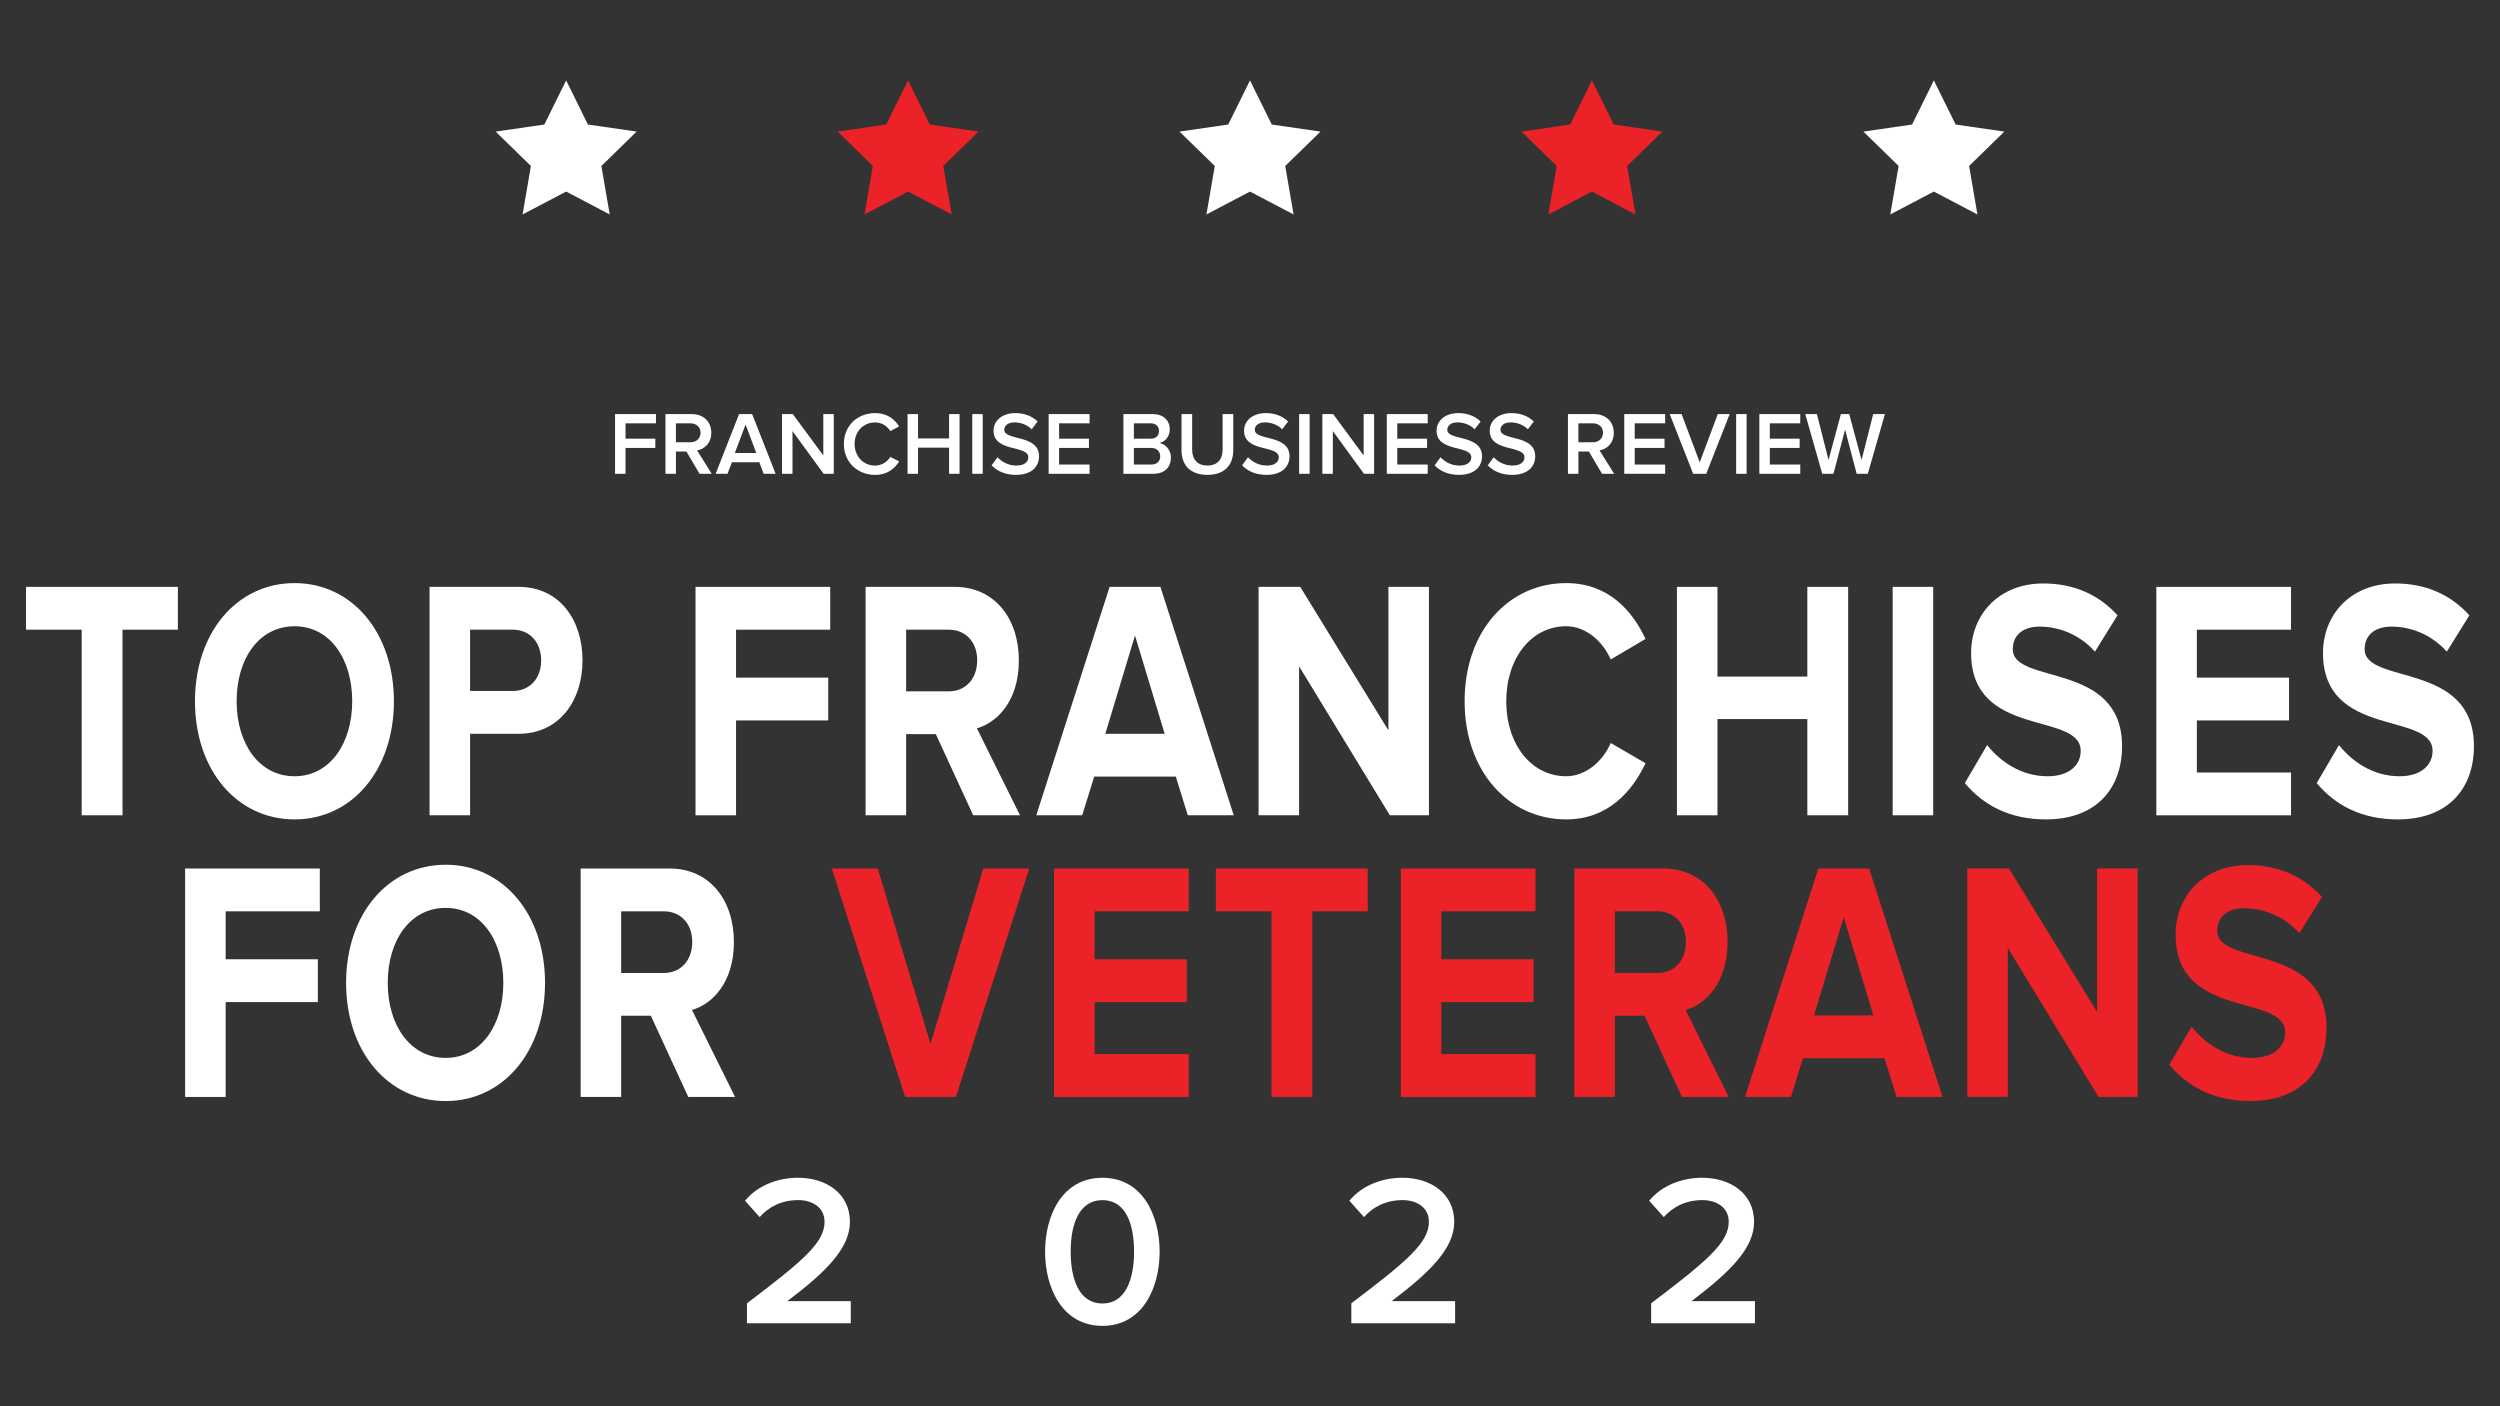
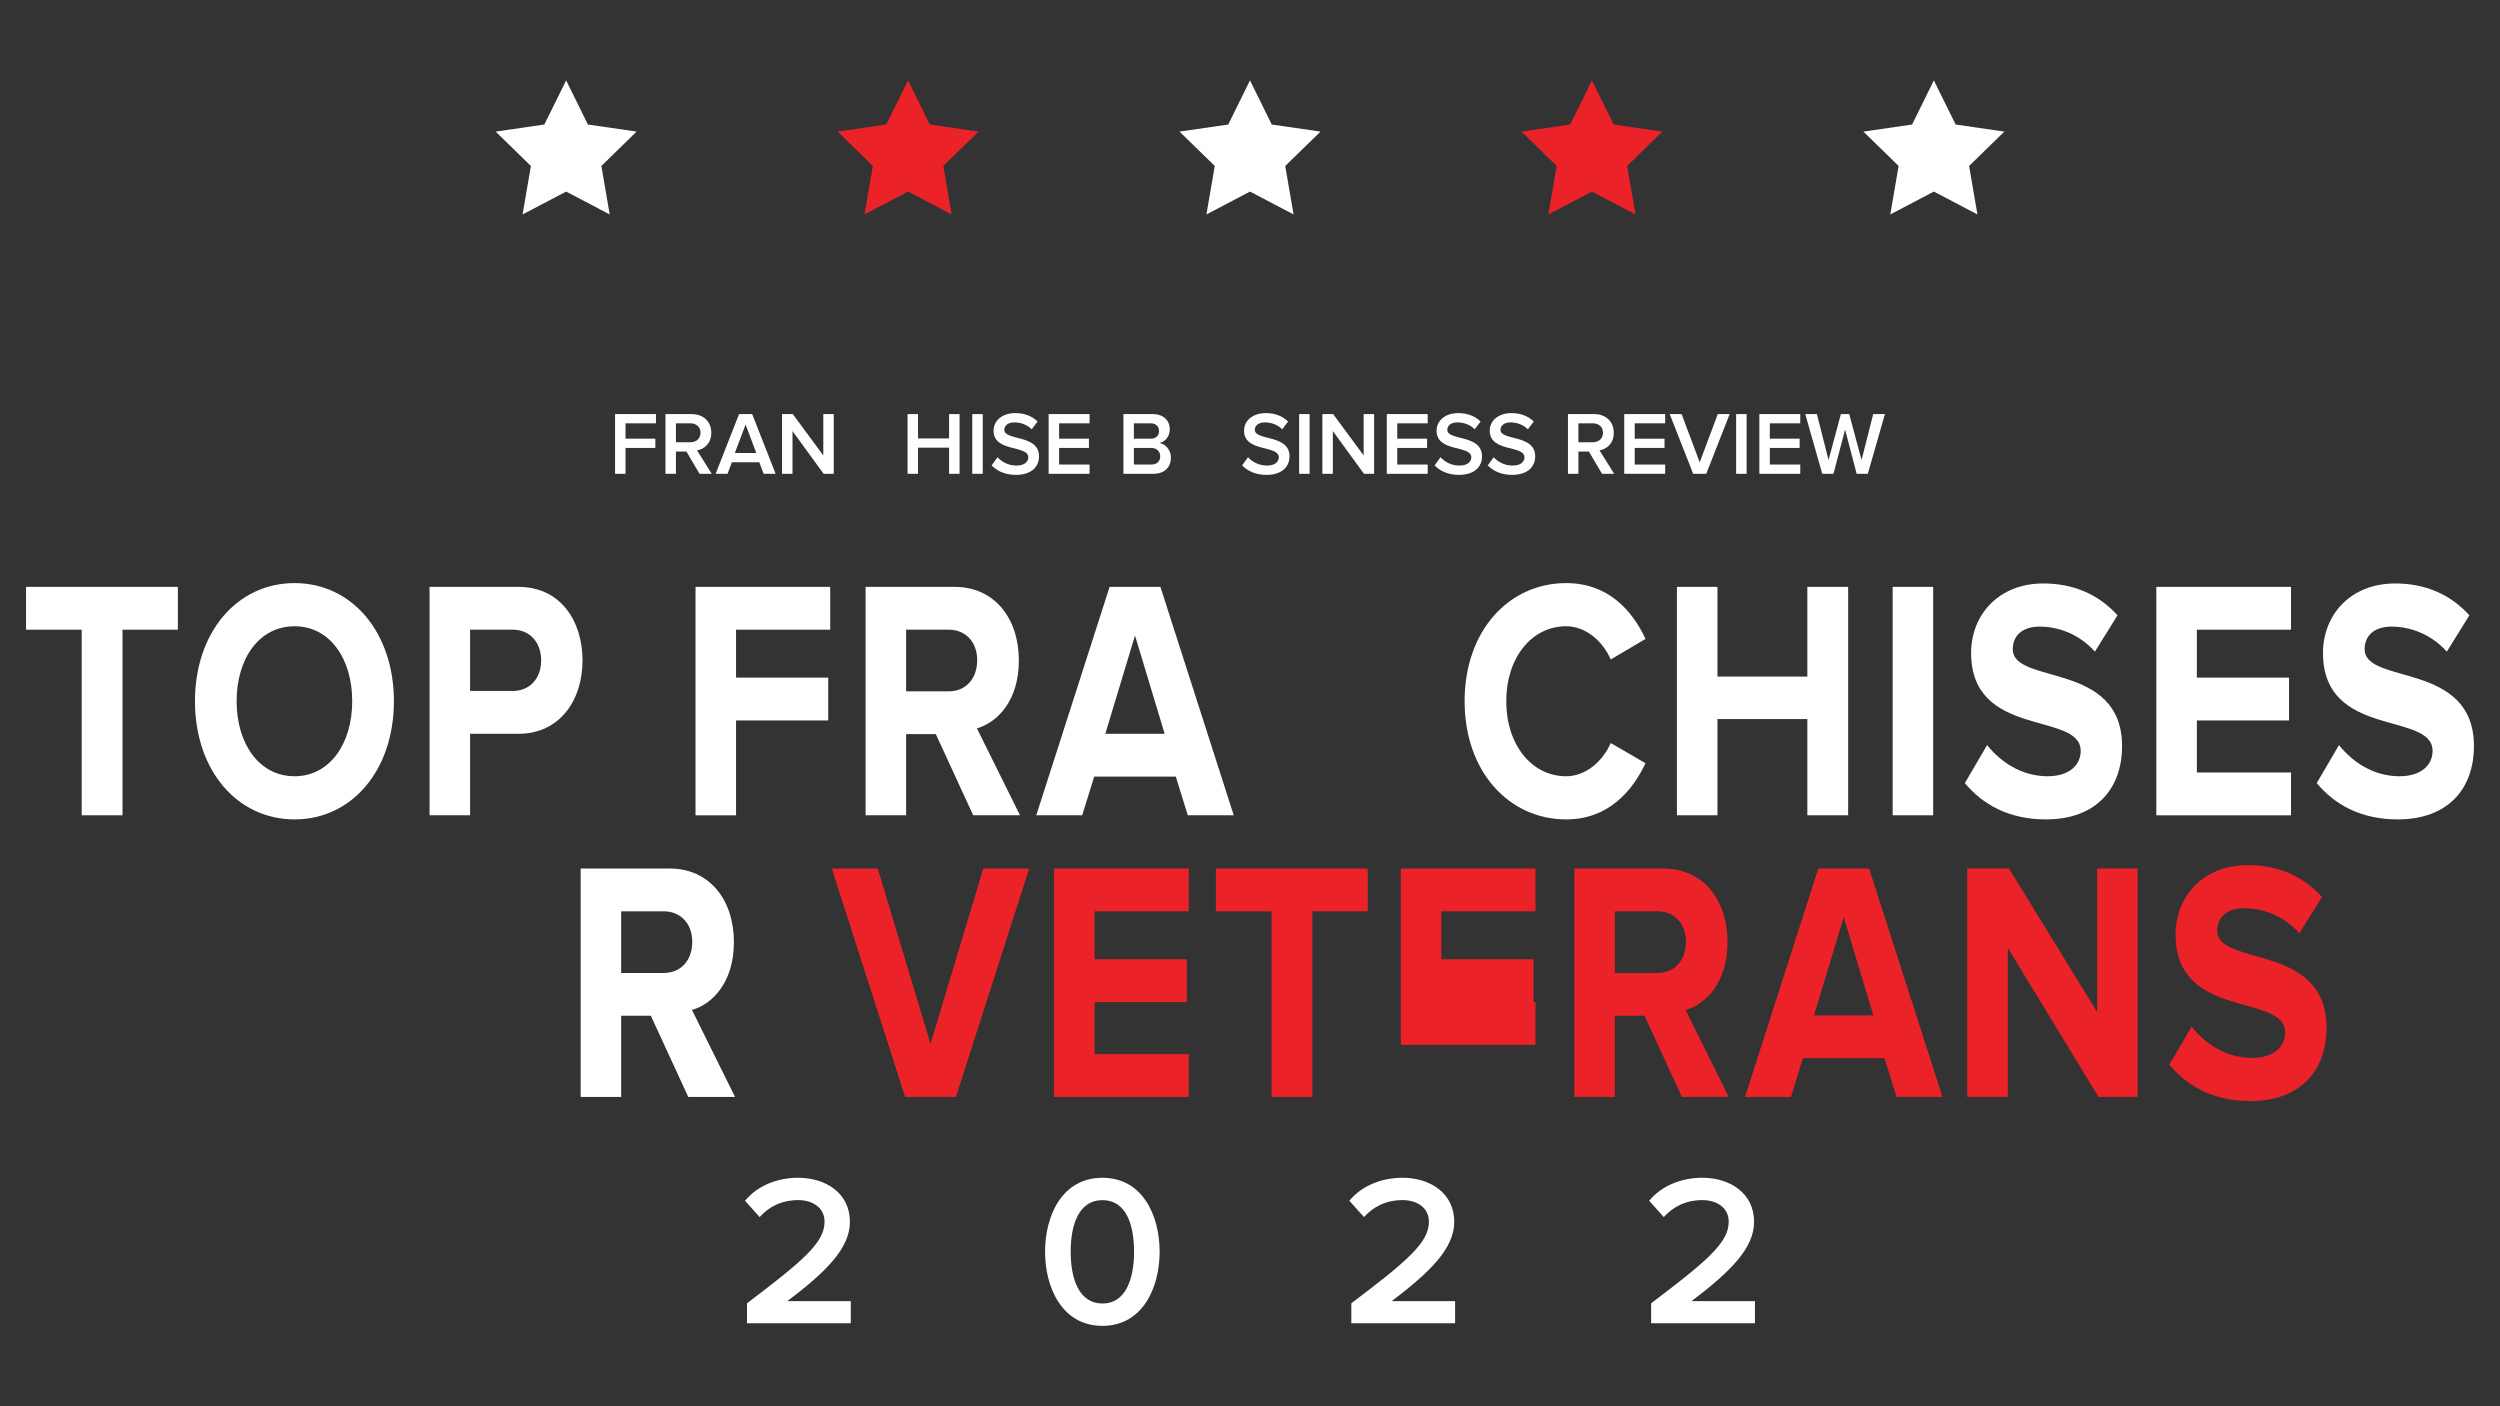
<svg xmlns="http://www.w3.org/2000/svg" version="1.1" id="Layer_1" x="0px" y="0px" viewBox="0 0 960 540" style="enable-background:new 0 0 960 540;" xml:space="preserve">
  <rect x="0" y="0" width="960" height="540" fill="#333333" stroke="none" />
  <style type="text/css">
	.st0{fill:#FFFFFF;}
	.st1{fill:#EB2227;}
</style>
  <g>
    <g>
      <path class="st0" d="M31.37,313.07v-71.27H10v-16.44h58.3v16.44H47.04v71.27H31.37z" />
      <path class="st0" d="M74.87,269.28c0-26.43,16.11-45.37,38.25-45.37c22.03,0,38.14,18.94,38.14,45.37    c0,26.43-16.11,45.37-38.14,45.37C90.98,314.65,74.87,295.71,74.87,269.28z M135.25,269.28c0-16.44-8.66-28.8-22.14-28.8    c-13.59,0-22.25,12.36-22.25,28.8c0,16.31,8.66,28.8,22.25,28.8C126.6,298.08,135.25,285.58,135.25,269.28z" />
      <path class="st0" d="M164.95,313.07v-87.71h34.19c15.89,0,24.55,12.89,24.55,28.27c0,15.25-8.77,28.14-24.55,28.14h-18.63v31.3    H164.95z M207.8,253.63c0-7.36-4.71-11.84-10.85-11.84h-16.44v23.54h16.44C203.09,265.33,207.8,260.86,207.8,253.63z" />
      <path class="st0" d="M267.08,313.07v-87.71h51.72v16.44h-36.16v18.41h35.4v16.44h-35.4v36.43H267.08z" />
      <path class="st0" d="M373.71,313.07l-14.36-31.17h-11.4v31.17h-15.56v-87.71h34.19c15.23,0,24.66,11.97,24.66,28.27    c0,15.39-8.22,23.8-16.11,26.04l16.55,33.4H373.71z M375.24,253.5c0-7.23-4.71-11.7-10.85-11.7h-16.44v23.67h16.44    C370.53,265.46,375.24,260.99,375.24,253.5z" />
      <path class="st0" d="M456.11,313.07l-4.6-14.86h-31.34l-4.6,14.86h-17.64l28.16-87.71h19.51l28.16,87.71H456.11z M435.84,244.03    l-11.4,37.74h22.79L435.84,244.03z" />
-       <path class="st0" d="M533.7,313.07l-34.85-57.2v57.2h-15.56v-87.71h16l33.86,55.1v-55.1h15.56v87.71H533.7z" />
      <path class="st0" d="M562.41,269.28c0-27.09,16.99-45.37,39.01-45.37c16,0,25.31,10.39,30.46,21.44l-13.37,7.89    c-3.07-7.1-9.64-12.76-17.1-12.76c-13.37,0-23.01,12.23-23.01,28.8c0,16.57,9.64,28.8,23.01,28.8c7.45,0,14.03-5.65,17.1-12.76    l13.37,7.76c-5.15,10.91-14.47,21.57-30.46,21.57C579.39,314.65,562.41,296.24,562.41,269.28z" />
      <path class="st0" d="M694.02,313.07v-36.95H659.5v36.95h-15.56v-87.71h15.56v34.45h34.52v-34.45h15.67v87.71H694.02z" />
      <path class="st0" d="M726.78,313.07v-87.71h15.56v87.71H726.78z" />
      <path class="st0" d="M754.5,300.71l8.55-14.6c5.15,6.44,13.15,11.97,23.23,11.97c8.66,0,12.71-4.6,12.71-9.73    c0-15.25-42.08-4.6-42.08-37.61c0-14.6,10.52-26.69,27.72-26.69c11.62,0,21.26,4.21,28.49,12.23l-8.66,13.94    c-5.92-6.58-13.81-9.6-21.26-9.6c-6.57,0-10.3,3.42-10.3,8.68c0,13.81,41.97,4.47,41.97,37.21c0,16.04-9.64,28.14-29.26,28.14    C771.49,314.65,761.41,308.99,754.5,300.71z" />
      <path class="st0" d="M828.03,313.07v-87.71h51.72v16.44h-36.16v18.41h35.4v16.44h-35.4v19.99h36.16v16.44H828.03z" />
      <path class="st0" d="M889.62,300.71l8.55-14.6c5.15,6.44,13.15,11.97,23.23,11.97c8.66,0,12.71-4.6,12.71-9.73    c0-15.25-42.08-4.6-42.08-37.61c0-14.6,10.52-26.69,27.72-26.69c11.62,0,21.26,4.21,28.49,12.23l-8.66,13.94    c-5.92-6.58-13.81-9.6-21.26-9.6c-6.57,0-10.3,3.42-10.3,8.68c0,13.81,41.97,4.47,41.97,37.21c0,16.04-9.64,28.14-29.26,28.14    C906.6,314.65,896.52,308.99,889.62,300.71z" />
-       <path class="st0" d="M71.09,421.22v-87.71h51.72v16.44H86.65v18.41h35.4v16.44h-35.4v36.43H71.09z" />
-       <path class="st0" d="M132.9,377.43c0-26.43,16.11-45.37,38.25-45.37c22.03,0,38.14,18.94,38.14,45.37    c0,26.43-16.11,45.37-38.14,45.37C149.01,422.8,132.9,403.86,132.9,377.43z M193.28,377.43c0-16.44-8.66-28.8-22.14-28.8    c-13.59,0-22.25,12.36-22.25,28.8c0,16.31,8.66,28.8,22.25,28.8C184.62,406.23,193.28,393.73,193.28,377.43z" />
      <path class="st0" d="M264.29,421.22l-14.36-31.17h-11.4v31.17h-15.56v-87.71h34.19c15.23,0,24.66,11.97,24.66,28.27    c0,15.39-8.22,23.8-16.11,26.04l16.55,33.4H264.29z M265.82,361.65c0-7.23-4.71-11.7-10.85-11.7h-16.44v23.67h16.44    C261.11,373.61,265.82,369.14,265.82,361.65z" />
      <path class="st1" d="M347.57,421.22l-28.16-87.71h17.64l20.27,67.33l20.27-67.33h17.64l-28.16,87.71H347.57z" />
      <path class="st1" d="M404.77,421.22v-87.71h51.72v16.44h-36.16v18.41h35.4v16.44h-35.4v19.99h36.16v16.44H404.77z" />
      <path class="st1" d="M488.27,421.22v-71.27H466.9v-16.44h58.3v16.44h-21.26v71.27H488.27z" />
-       <path class="st1" d="M537.91,421.22v-87.71h51.72v16.44h-36.16v18.41h35.4v16.44h-35.4v19.99h36.16v16.44H537.91z" />
+       <path class="st1" d="M537.91,421.22v-87.71h51.72v16.44h-36.16v18.41h35.4v16.44h-35.4h36.16v16.44H537.91z" />
      <path class="st1" d="M645.85,421.22l-14.36-31.17h-11.4v31.17h-15.56v-87.71h34.19c15.23,0,24.66,11.97,24.66,28.27    c0,15.39-8.22,23.8-16.11,26.04l16.55,33.4H645.85z M647.39,361.65c0-7.23-4.71-11.7-10.85-11.7H620.1v23.67h16.44    C642.67,373.61,647.39,369.14,647.39,361.65z" />
      <path class="st1" d="M728.26,421.22l-4.6-14.86h-31.34l-4.6,14.86h-17.64l28.16-87.71h19.51l28.16,87.71H728.26z M707.99,352.18    l-11.4,37.74h22.79L707.99,352.18z" />
      <path class="st1" d="M805.84,421.22L771,364.01v57.2h-15.56v-87.71h16l33.86,55.1v-55.1h15.56v87.71H805.84z" />
      <path class="st1" d="M833.02,408.86l8.55-14.6c5.15,6.44,13.15,11.97,23.23,11.97c8.66,0,12.71-4.6,12.71-9.73    c0-15.25-42.08-4.6-42.08-37.61c0-14.6,10.52-26.69,27.72-26.69c11.62,0,21.26,4.21,28.49,12.23l-8.66,13.94    c-5.92-6.58-13.81-9.6-21.26-9.6c-6.57,0-10.3,3.42-10.3,8.68c0,13.81,41.97,4.47,41.97,37.21c0,16.04-9.64,28.14-29.26,28.14    C850,422.8,839.92,417.14,833.02,408.86z" />
    </g>
    <g>
      <path class="st0" d="M236.18,181.94v-22.93h15.71v3.54H240.2v5.91h11.45V172H240.2v9.94H236.18z" />
      <path class="st0" d="M268.63,181.94l-5.05-8.56h-4.02v8.56h-4.02v-22.93h10.07c4.54,0,7.53,2.92,7.53,7.19    c0,4.06-2.68,6.29-5.47,6.74l5.64,9.01H268.63z M269.01,166.16c0-2.2-1.65-3.61-3.92-3.61h-5.54v7.29h5.54    C267.36,169.84,269.01,168.39,269.01,166.16z" />
      <path class="st0" d="M293.25,181.94l-1.68-4.44h-10.52l-1.68,4.44h-4.57l9.01-22.93h5.02l9.01,22.93H293.25z M286.3,163.03    l-4.13,10.93h8.25L286.3,163.03z" />
      <path class="st0" d="M316.28,181.94l-11.96-16.4v16.4h-4.02v-22.93h4.13l11.72,15.88v-15.88h4.02v22.93H316.28z" />
-       <path class="st0" d="M324.05,170.49c0-7.08,5.26-11.86,12.03-11.86c4.61,0,7.49,2.37,9.18,5.12l-3.4,1.79    c-1.1-1.93-3.33-3.33-5.78-3.33c-4.54,0-7.91,3.44-7.91,8.29c0,4.78,3.37,8.29,7.91,8.29c2.44,0,4.68-1.44,5.78-3.33l3.44,1.72    c-1.75,2.75-4.61,5.19-9.21,5.19C329.31,182.35,324.05,177.54,324.05,170.49z" />
      <path class="st0" d="M364.45,181.94V171.9h-11.93v10.04h-4.02v-22.93h4.02v9.35h11.93v-9.35h4.02v22.93H364.45z" />
      <path class="st0" d="M373.35,181.94v-22.93h4.02v22.93H373.35z" />
      <path class="st0" d="M380.78,178.71l2.27-3.13c1.55,1.68,4.06,3.2,7.25,3.2c3.3,0,4.57-1.62,4.57-3.16    c0-4.81-13.34-1.82-13.34-10.25c0-3.82,3.3-6.74,8.35-6.74c3.54,0,6.46,1.17,8.56,3.23l-2.27,2.99c-1.82-1.82-4.26-2.65-6.67-2.65    c-2.34,0-3.85,1.17-3.85,2.85c0,4.3,13.34,1.65,13.34,10.18c0,3.82-2.72,7.12-8.87,7.12C385.9,182.35,382.84,180.84,380.78,178.71    z" />
      <path class="st0" d="M402.68,181.94v-22.93h15.71v3.54H406.7v5.91h11.45V172H406.7v6.39h11.69v3.54H402.68z" />
      <path class="st0" d="M431.39,181.94v-22.93h11.28c4.23,0,6.53,2.61,6.53,5.84c0,2.85-1.86,4.81-3.99,5.26    c2.47,0.38,4.43,2.82,4.43,5.6c0,3.58-2.34,6.22-6.67,6.22H431.39z M445.07,165.51c0-1.68-1.17-2.96-3.2-2.96h-6.46v5.91h6.46    C443.9,168.46,445.07,167.26,445.07,165.51z M445.52,175.2c0-1.72-1.2-3.2-3.47-3.2h-6.64v6.39h6.64    C444.21,178.4,445.52,177.2,445.52,175.2z" />
-       <path class="st0" d="M453.7,172.86v-13.86h4.09v13.75c0,3.64,2.03,6.02,5.85,6.02c3.82,0,5.84-2.37,5.84-6.02v-13.75h4.09v13.86    c0,5.67-3.27,9.49-9.94,9.49C457,182.35,453.7,178.54,453.7,172.86z" />
      <path class="st0" d="M476.97,178.71l2.27-3.13c1.55,1.68,4.06,3.2,7.25,3.2c3.3,0,4.57-1.62,4.57-3.16    c0-4.81-13.34-1.82-13.34-10.25c0-3.82,3.3-6.74,8.35-6.74c3.54,0,6.46,1.17,8.56,3.23l-2.27,2.99c-1.82-1.82-4.26-2.65-6.67-2.65    c-2.34,0-3.85,1.17-3.85,2.85c0,4.3,13.34,1.65,13.34,10.18c0,3.82-2.72,7.12-8.87,7.12C482.1,182.35,479.04,180.84,476.97,178.71    z" />
      <path class="st0" d="M498.87,181.94v-22.93h4.02v22.93H498.87z" />
      <path class="st0" d="M523.77,181.94l-11.96-16.4v16.4h-4.02v-22.93h4.13l11.72,15.88v-15.88h4.02v22.93H523.77z" />
      <path class="st0" d="M532.53,181.94v-22.93h15.71v3.54h-11.69v5.91H548V172h-11.45v6.39h11.69v3.54H532.53z" />
      <path class="st0" d="M550.89,178.71l2.27-3.13c1.55,1.68,4.06,3.2,7.25,3.2c3.3,0,4.57-1.62,4.57-3.16    c0-4.81-13.34-1.82-13.34-10.25c0-3.82,3.3-6.74,8.35-6.74c3.54,0,6.46,1.17,8.56,3.23l-2.27,2.99c-1.82-1.82-4.26-2.65-6.67-2.65    c-2.34,0-3.85,1.17-3.85,2.85c0,4.3,13.34,1.65,13.34,10.18c0,3.82-2.72,7.12-8.87,7.12    C556.01,182.35,552.95,180.84,550.89,178.71z" />
      <path class="st0" d="M571.31,178.71l2.27-3.13c1.55,1.68,4.06,3.2,7.25,3.2c3.3,0,4.57-1.62,4.57-3.16    c0-4.81-13.34-1.82-13.34-10.25c0-3.82,3.3-6.74,8.35-6.74c3.54,0,6.46,1.17,8.56,3.23l-2.27,2.99c-1.82-1.82-4.26-2.65-6.67-2.65    c-2.34,0-3.85,1.17-3.85,2.85c0,4.3,13.34,1.65,13.34,10.18c0,3.82-2.72,7.12-8.87,7.12    C576.44,182.35,573.38,180.84,571.31,178.71z" />
      <path class="st0" d="M615.18,181.94l-5.05-8.56h-4.02v8.56h-4.02v-22.93h10.07c4.54,0,7.53,2.92,7.53,7.19    c0,4.06-2.68,6.29-5.47,6.74l5.64,9.01H615.18z M615.56,166.16c0-2.2-1.65-3.61-3.92-3.61h-5.54v7.29h5.54    C613.91,169.84,615.56,168.39,615.56,166.16z" />
      <path class="st0" d="M623.71,181.94v-22.93h15.71v3.54h-11.69v5.91h11.45V172h-11.45v6.39h11.69v3.54H623.71z" />
      <path class="st0" d="M650.18,181.94l-9.01-22.93h4.57l6.95,18.53l6.94-18.53h4.57l-9.01,22.93H650.18z" />
      <path class="st0" d="M666.68,181.94v-22.93h4.02v22.93H666.68z" />
      <path class="st0" d="M675.59,181.94v-22.93h15.71v3.54h-11.69v5.91h11.45V172h-11.45v6.39h11.69v3.54H675.59z" />
      <path class="st0" d="M712.96,181.94l-4.44-16.95l-4.47,16.95h-4.3l-6.53-22.93h4.47l4.47,17.64l4.74-17.64h3.2l4.74,17.64    l4.47-17.64h4.5l-6.57,22.93H712.96z" />
    </g>
    <g>
      <path class="st0" d="M286.84,508.14v-7.68c21.38-16.18,29.79-23.27,29.79-31.28c0-5.78-5.03-8.34-10.07-8.34    c-6.44,0-11.31,2.56-14.86,6.52l-5.61-6.27c4.87-5.94,12.63-8.83,20.39-8.83c10.65,0,19.89,5.94,19.89,16.92    c0,10.23-9.33,19.31-24.02,30.45h24.35v8.5H286.84z" />
      <path class="st0" d="M401.31,480.66c0-13.87,6.52-28.39,22.04-28.39c15.43,0,21.95,14.53,21.95,28.39    c0,13.78-6.52,28.47-21.95,28.47C407.83,509.13,401.31,494.44,401.31,480.66z M435.48,480.66c0-10.56-3.14-19.81-12.13-19.81    c-9,0-12.21,9.24-12.21,19.81c0,10.48,3.22,19.89,12.21,19.89C432.26,500.55,435.48,491.14,435.48,480.66z" />
      <path class="st0" d="M518.91,508.14v-7.68c21.38-16.18,29.79-23.27,29.79-31.28c0-5.78-5.03-8.34-10.07-8.34    c-6.44,0-11.31,2.56-14.86,6.52l-5.61-6.27c4.87-5.94,12.63-8.83,20.38-8.83c10.65,0,19.89,5.94,19.89,16.92    c0,10.23-9.33,19.31-24.02,30.45h24.35v8.5H518.91z" />
      <path class="st0" d="M634.04,508.14v-7.68c21.38-16.18,29.79-23.27,29.79-31.28c0-5.78-5.03-8.34-10.07-8.34    c-6.44,0-11.31,2.56-14.86,6.52l-5.61-6.27c4.87-5.94,12.63-8.83,20.39-8.83c10.65,0,19.89,5.94,19.89,16.92    c0,10.23-9.33,19.31-24.02,30.45h24.35v8.5H634.04z" />
    </g>
    <polygon class="st0" points="217.4,30.87 225.76,47.82 244.46,50.53 230.93,63.73 234.13,82.35 217.4,73.56 200.67,82.35    203.86,63.73 190.33,50.53 209.03,47.82  " />
    <polygon class="st1" points="348.7,30.87 357.06,47.82 375.77,50.53 362.23,63.73 365.43,82.35 348.7,73.56 331.97,82.35    335.17,63.73 321.63,50.53 340.33,47.82  " />
    <polygon class="st0" points="480,30.87 488.36,47.82 507.07,50.53 493.53,63.73 496.73,82.35 480,73.56 463.27,82.35 466.47,63.73    452.93,50.53 471.64,47.82  " />
    <polygon class="st1" points="611.3,30.87 619.67,47.82 638.37,50.53 624.83,63.73 628.03,82.35 611.3,73.56 594.57,82.35    597.77,63.73 584.23,50.53 602.94,47.82  " />
    <polygon class="st0" points="742.6,30.87 750.97,47.82 769.67,50.53 756.14,63.73 759.33,82.35 742.6,73.56 725.87,82.35    729.07,63.73 715.54,50.53 734.24,47.82  " />
  </g>
</svg>